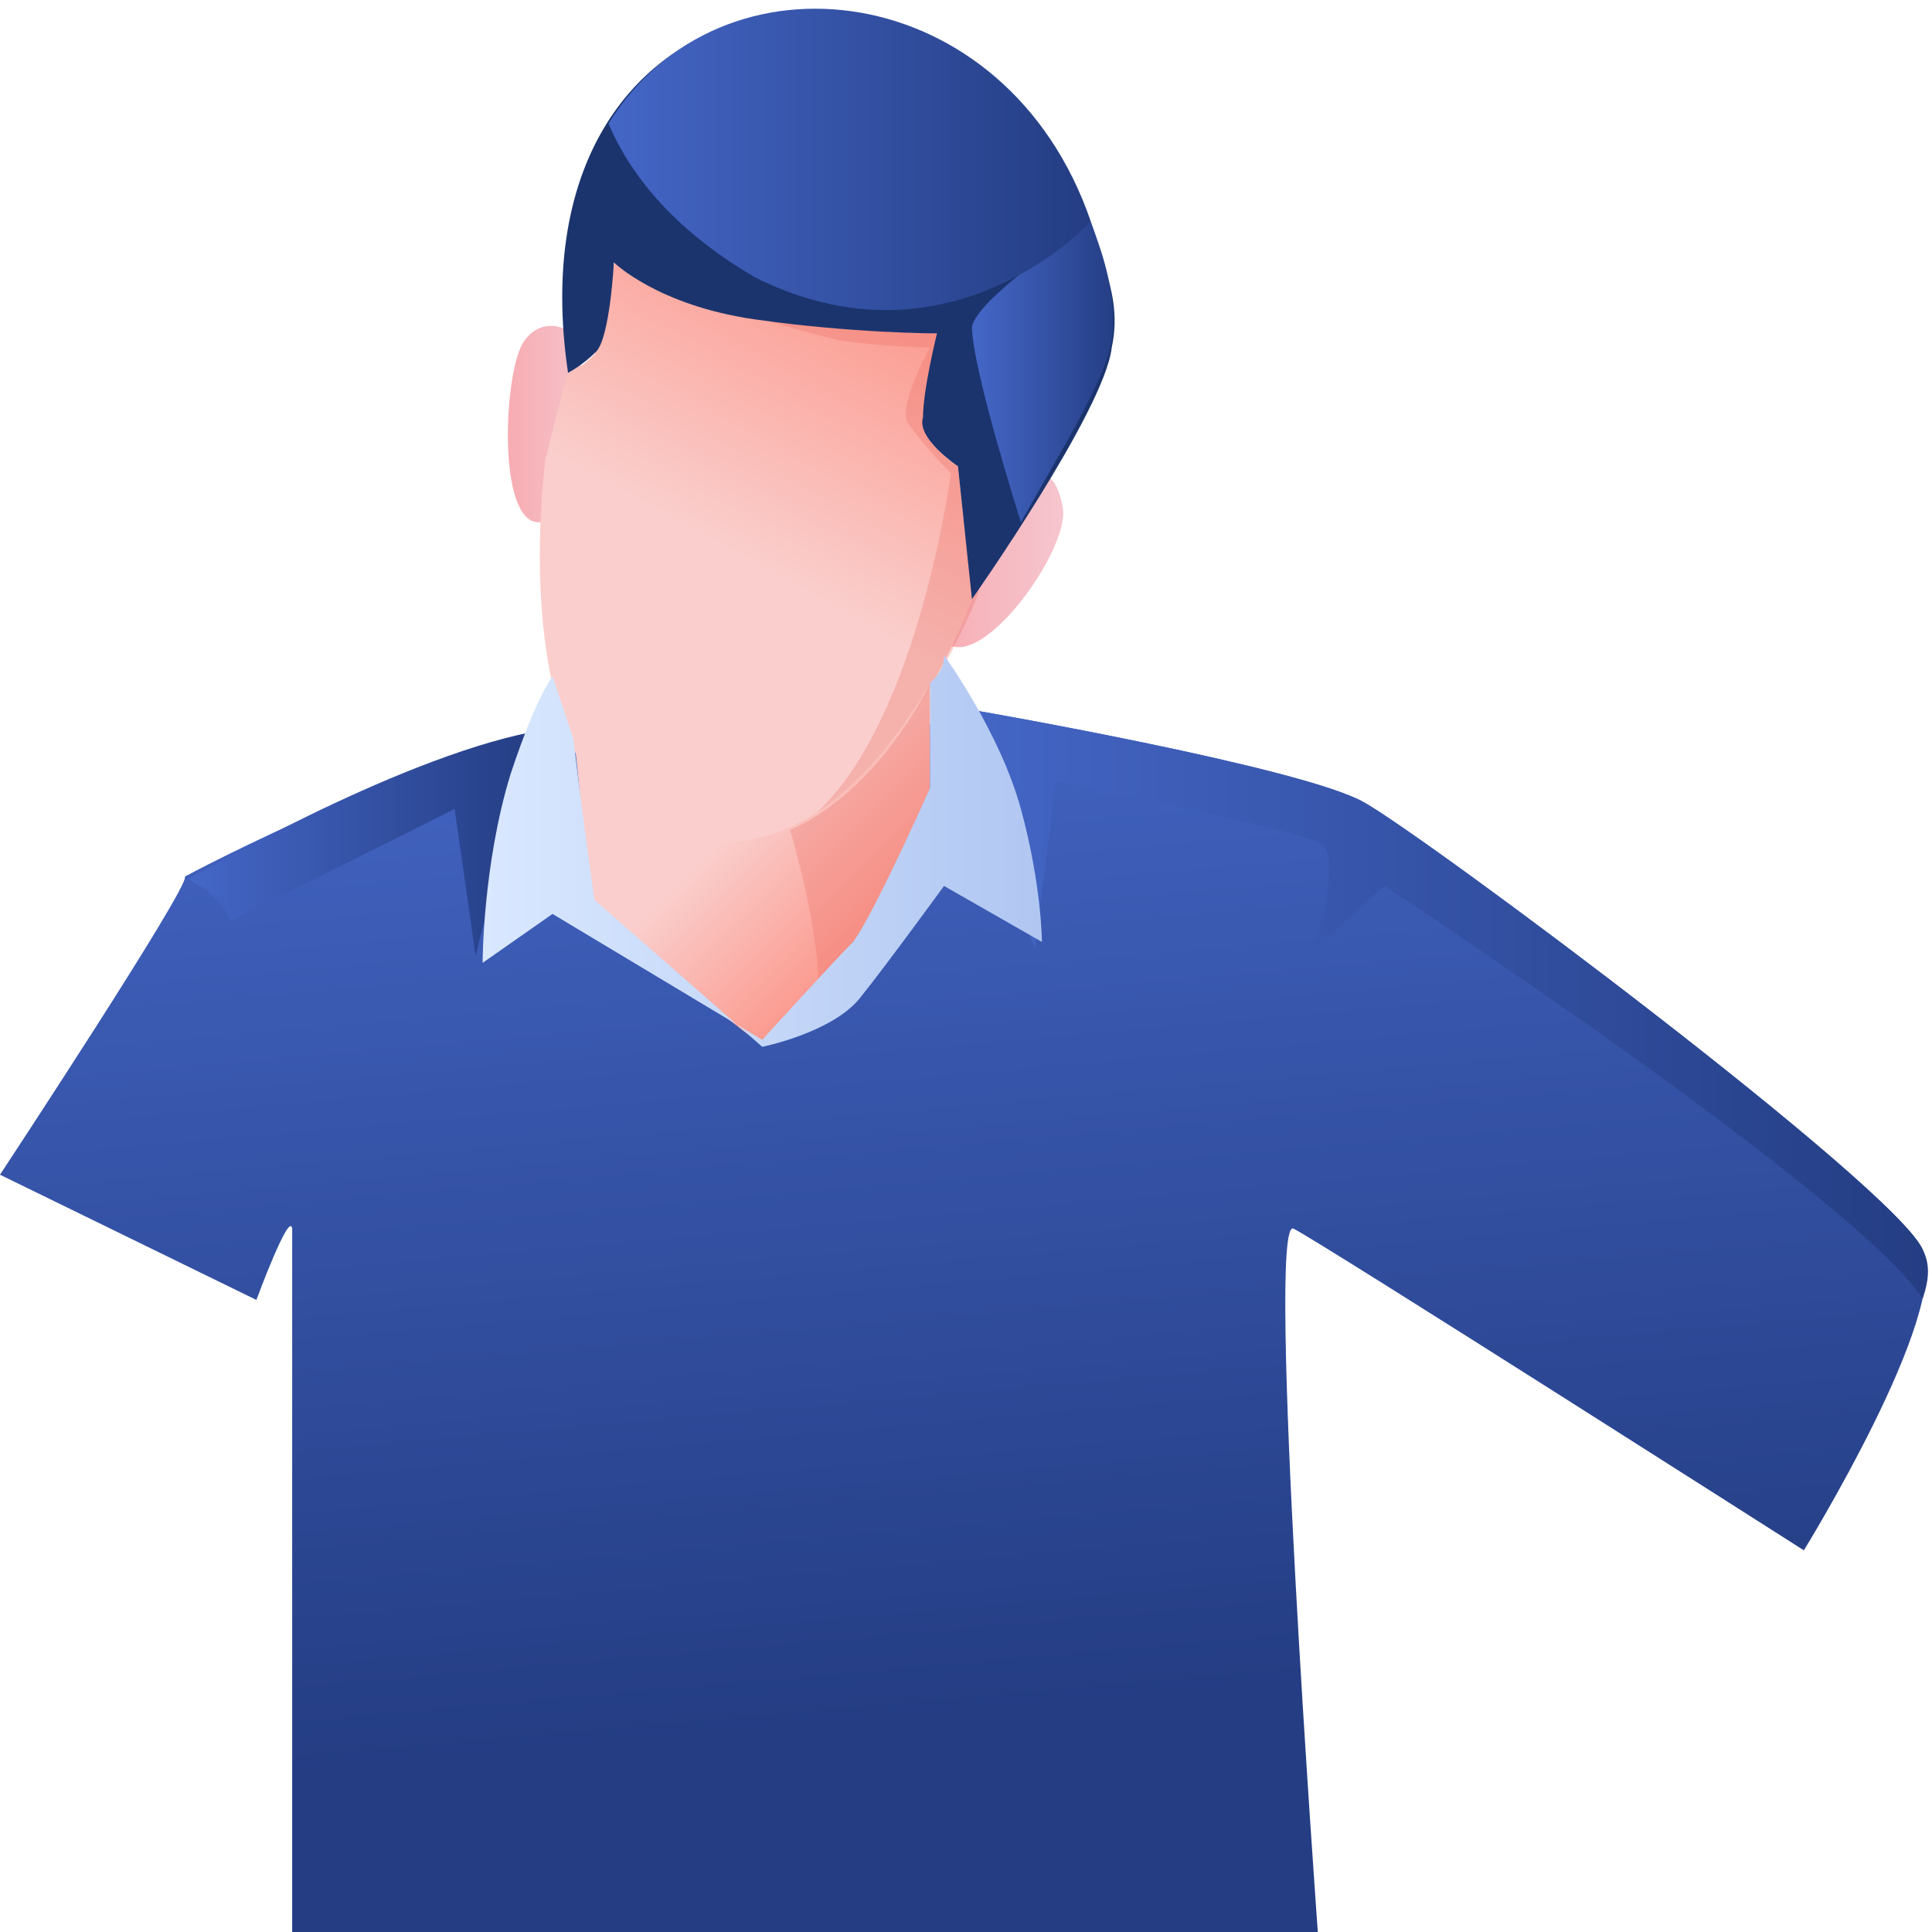
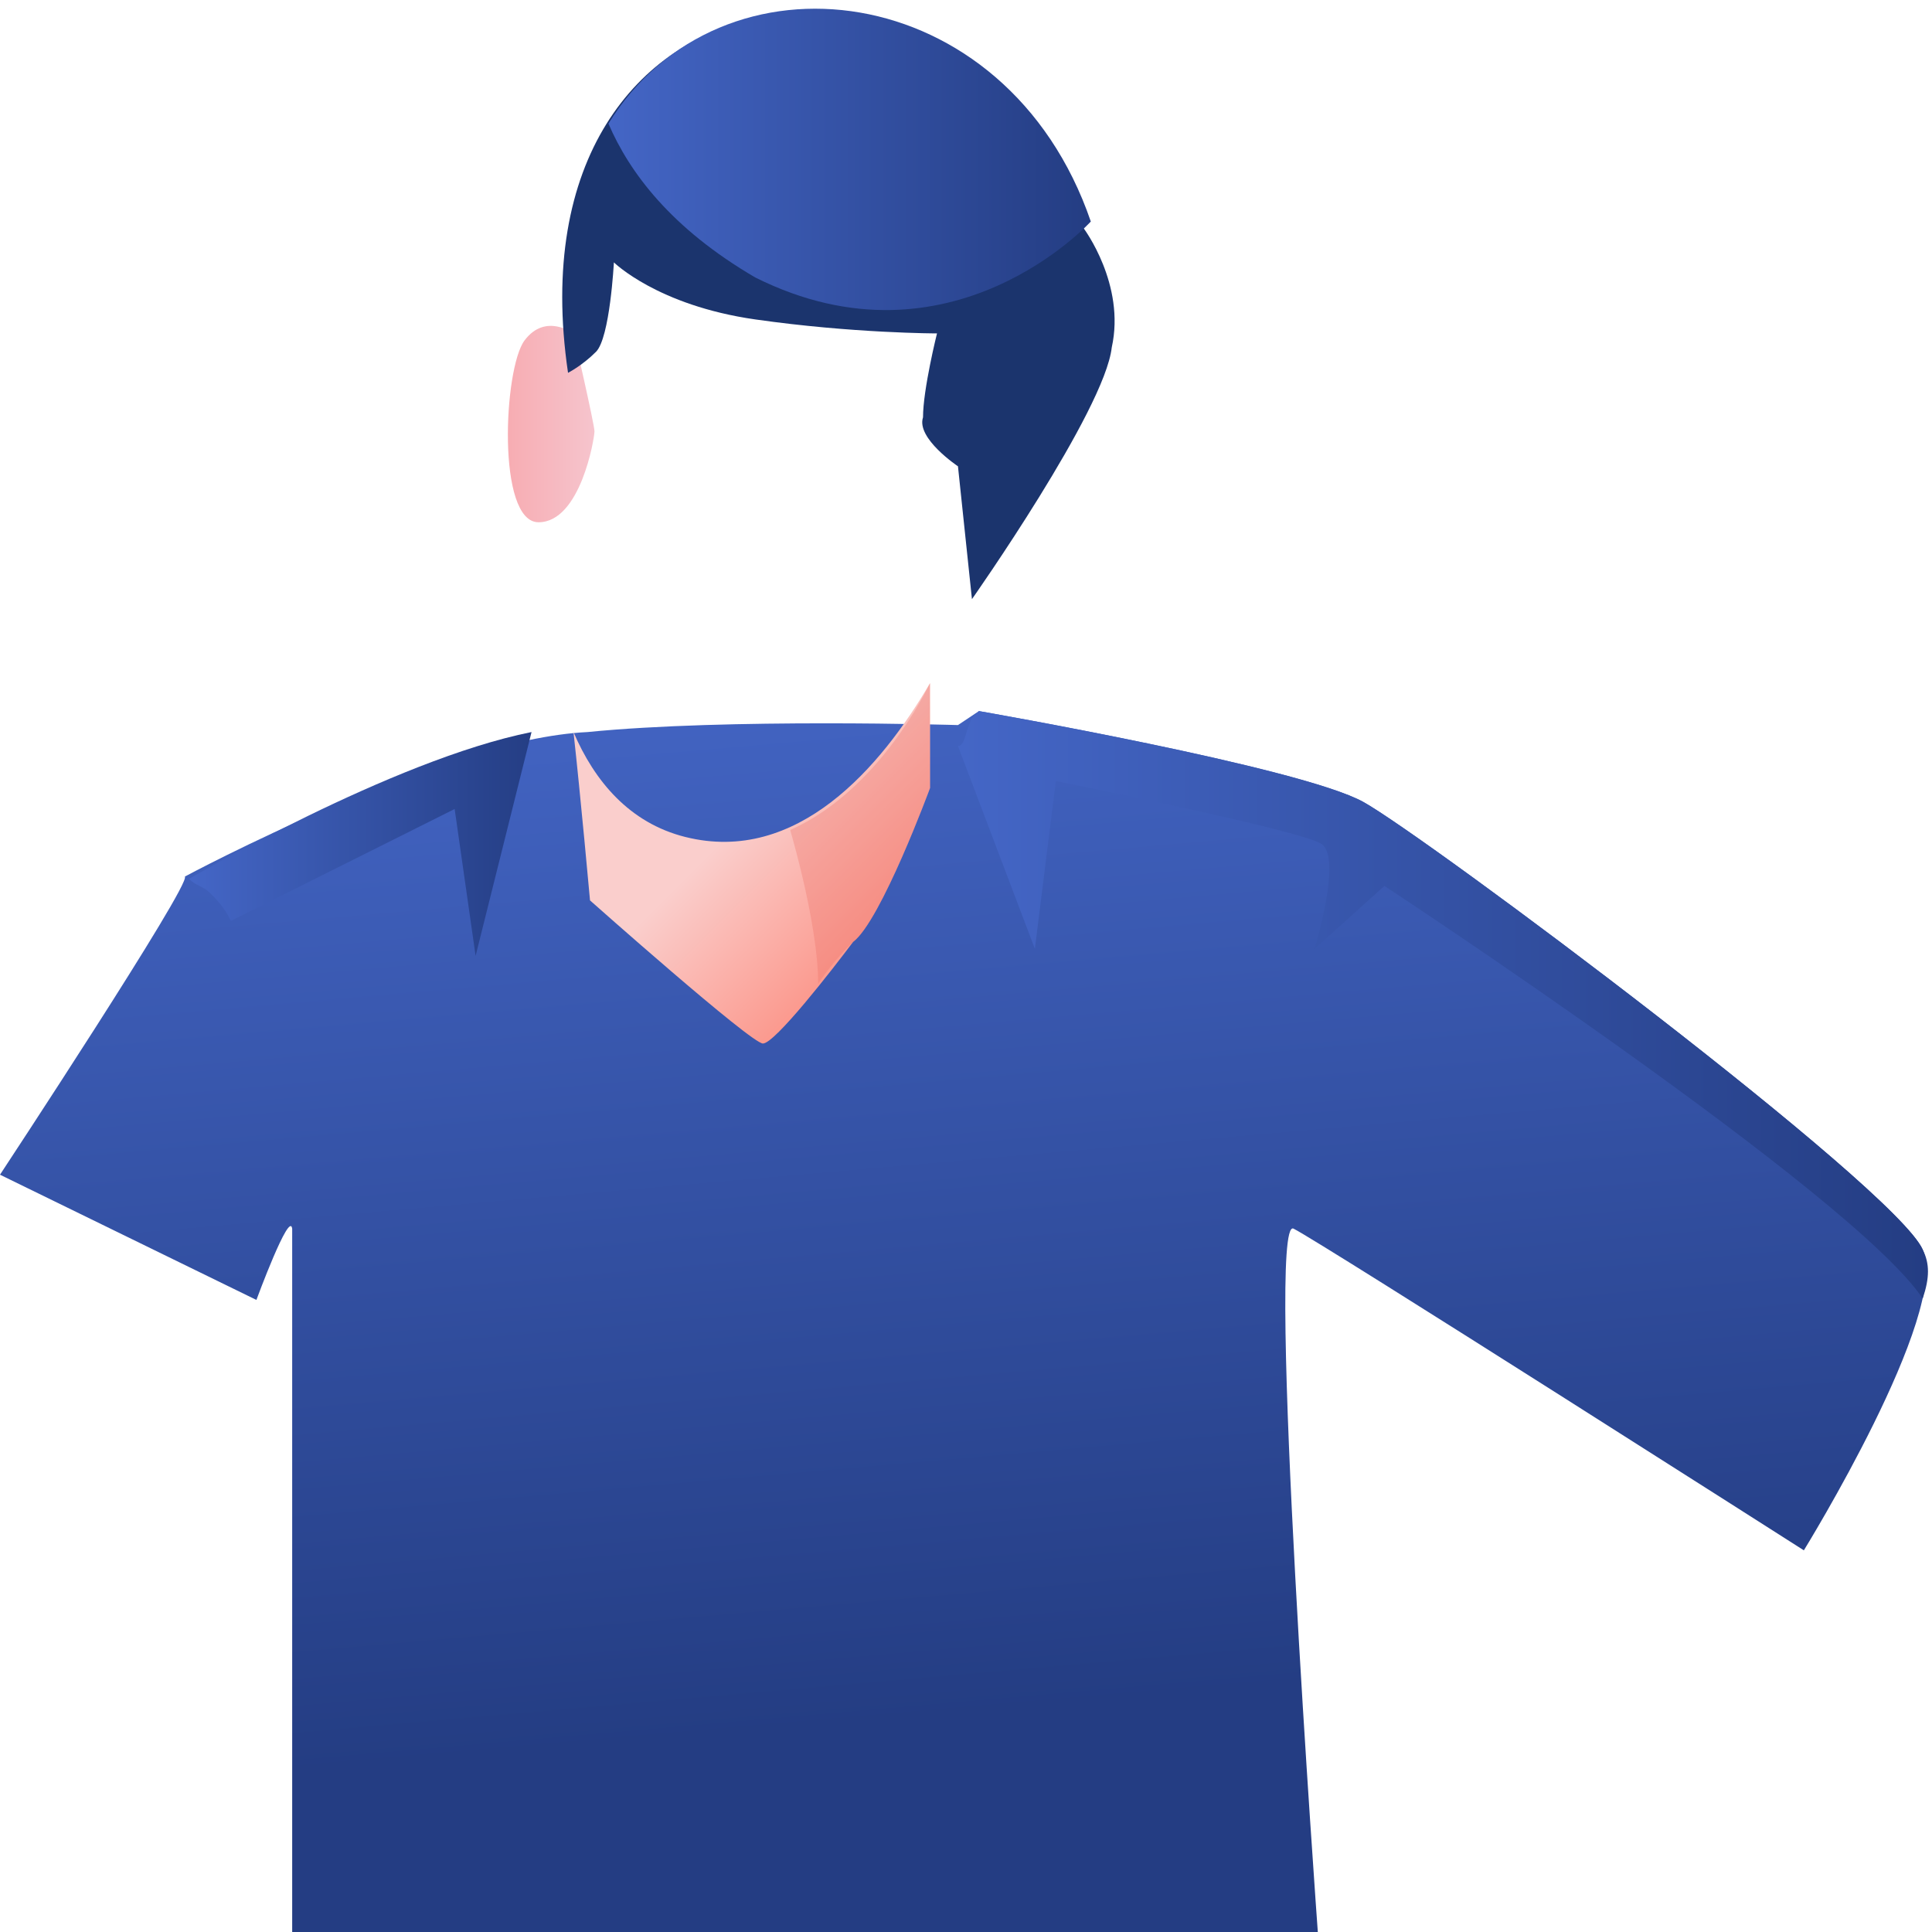
<svg xmlns="http://www.w3.org/2000/svg" width="162" height="162" fill="none">
  <path fill-rule="evenodd" clip-rule="evenodd" d="M80.326 60.798l1.758-1.173s26.965 4.691 32.241 7.624c5.275 2.932 44.55 32.253 46.895 37.531 2.345 5.278-9.965 25.216-9.965 25.216s-40.447-25.802-42.792-26.975C106.118 101.848 110.5 162 110.5 162h-86v-58.979c-.223-1.564-3 5.979-3 5.979L0 98.5s16.086-24.414 15.5-25c0 0 21.448-11.53 33.758-12.116 11.723-1.173 31.068-.586 31.068-.586z" fill="url(#paint0_linear)" />
  <path fill-rule="evenodd" clip-rule="evenodd" d="M19.364 77.217c-.586-1.173-1.172-1.76-1.759-2.346-.586-.586-1.172-.586-1.758-1.173 0 0 17-9.969 28.723-12.315L39.88 80.15l-1.758-12.315-18.758 9.383z" fill="url(#paint1_linear)" />
  <path fill-rule="evenodd" clip-rule="evenodd" d="M81.5 60.211l.587-.586s26.964 4.691 32.24 7.624c5.276 2.932 44.551 32.253 46.895 37.531.587 1.173.587 2.346 0 4.105-5.861-8.796-45.136-34.6-45.136-34.6l-5.862 5.279s2.345-7.624.586-8.797c-1.758-1.173-22.275-5.278-22.275-5.278l-1.759 14.075-6.448-17.007c.586 0 .586-1.173 1.173-2.346z" fill="url(#paint2_linear)" />
-   <path fill-rule="evenodd" clip-rule="evenodd" d="M86.776 39.686s1.758-.586 2.345 2.932c.586 3.519-7.035 14.075-9.966 11.142-2.93-2.345 4.69-14.074 4.69-14.074h2.93z" fill="url(#paint3_linear)" />
  <path fill-rule="evenodd" clip-rule="evenodd" d="M48.088 27.959s-2.345-1.76-4.104.586c-1.758 2.346-2.345 15.247 1.173 15.247 3.517 0 4.69-7.037 4.69-7.623 0-.587-1.76-8.21-1.76-8.21z" fill="url(#paint4_linear)" />
-   <path fill-rule="evenodd" clip-rule="evenodd" d="M79.156 27.957s-7.034 0-15.24-1.172c-8.208-1.173-12.311-5.278-12.311-5.278s-1.172 7.037-1.759 8.21c-1.172 1.173-2.344 1.76-2.344 1.76l-1.759 7.036S41.64 67.835 57.467 70.767C73.294 73.699 81.5 50.242 81.5 50.242L80.328 39.1s-2.93-1.76-2.93-4.105c1.172-2.346 1.758-7.037 1.758-7.037z" fill="url(#paint5_linear)" />
-   <path opacity=".3" fill-rule="evenodd" clip-rule="evenodd" d="M79.153 27.956s-7.034 0-15.241-1.172c-.586 0-1.172 0-1.759-.587 0 0 3.517 1.173 8.207 2.346 4.103.586 7.62.586 7.62.586s-2.93 5.278-1.758 6.451c1.172 1.76 3.517 4.105 3.517 4.105s-2.931 22.284-12.31 29.322c9.379-5.278 14.655-19.353 14.655-19.353L80.91 38.512s-2.93-1.759-2.93-4.105c.586-1.759 1.172-6.45 1.172-6.45z" fill="#EA6C63" />
  <path fill-rule="evenodd" clip-rule="evenodd" d="M81.498 50.241S92.636 34.408 93.222 29.13c1.172-5.278-2.345-9.97-2.345-9.97C81.498-8.402 42.354-4.512 47.63 31.26c0 0 1.173-.587 2.345-1.76 1.173-1.173 1.5-7.5 1.5-7.5s3.646 3.611 11.852 4.784c8.207 1.173 15.241 1.173 15.241 1.173s-1.172 4.691-1.172 7.037c-.586 1.76 2.93 4.105 2.93 4.105l1.173 11.142z" fill="#1B346D" />
-   <path fill-rule="evenodd" clip-rule="evenodd" d="M85.604 43.791c2.931-5.278 7.035-11.728 7.62-15.247.587-4.105-1.172-8.21-1.758-9.97-2.345 1.76-9.379 6.451-9.965 8.797 0 3.519 4.103 16.42 4.103 16.42z" fill="url(#paint6_linear)" />
  <path fill-rule="evenodd" clip-rule="evenodd" d="M91.466 18.575C84.432-1.95 60.398-4.883 51.019 10.365c1.758 4.105 5.275 8.796 12.31 12.901 16.413 8.21 28.137-4.691 28.137-4.691z" fill="url(#paint7_linear)" />
  <path fill-rule="evenodd" clip-rule="evenodd" d="M77.983 57.28v8.796s-4.104 11.142-6.449 12.902c-1.758 2.345-6.56 8.522-7.56 8.522s-14.5-12-14.5-12-.8-8.837-1.387-14.115c1.758 4.105 4.69 7.623 9.379 8.796 9.379 2.346 16.413-5.864 20.517-12.901z" fill="url(#paint8_linear)" />
  <path opacity=".3" fill-rule="evenodd" clip-rule="evenodd" d="M77.982 57.28v8.796s-4.104 11.142-6.448 12.902a22.323 22.323 0 00-2.931 3.518c0-3.518-1.173-8.796-2.345-12.901 5.276-2.346 9.379-7.624 11.724-12.315z" fill="#EA6C63" />
-   <path fill-rule="evenodd" clip-rule="evenodd" d="M79.156 54.935s4.69 6.45 6.448 12.901c1.759 6.45 1.759 11.142 1.759 11.142l-8.207-4.691s-4.69 6.45-7.034 9.383c-2.345 2.932-8.207 4.105-8.207 4.105L49.847 75.46s-1.173-8.21-1.759-13.488l-1.758-5.278c-1.173 1.76-2.345 4.691-3.517 8.21-2.345 7.624-2.345 15.833-2.345 15.833l5.862-4.105 17.585 10.556s5.862-6.45 7.62-8.21c1.76-2.346 6.449-12.901 6.449-12.901V57.28c.586-.586 1.172-1.173 1.172-2.345z" fill="url(#paint9_linear)" />
  <defs>
    <linearGradient id="paint0_linear" x1="83.272" y1="50.552" x2="91.363" y2="142.885" gradientUnits="userSpaceOnUse">
      <stop stop-color="#4466C6" />
      <stop offset="1" stop-color="#243D83" />
    </linearGradient>
    <linearGradient id="paint1_linear" x1="16.157" y1="70.959" x2="45.119" y2="70.959" gradientUnits="userSpaceOnUse">
      <stop stop-color="#4466C6" />
      <stop offset="1" stop-color="#243D83" />
    </linearGradient>
    <linearGradient id="paint2_linear" x1="80.68" y1="84.288" x2="161.565" y2="84.288" gradientUnits="userSpaceOnUse">
      <stop stop-color="#4466C6" />
      <stop offset="1" stop-color="#243D83" />
    </linearGradient>
    <linearGradient id="paint3_linear" x1="78.269" y1="46.667" x2="88.987" y2="46.667" gradientUnits="userSpaceOnUse">
      <stop stop-color="#F7ADB3" />
      <stop offset="1" stop-color="#F6C5CE" />
    </linearGradient>
    <linearGradient id="paint4_linear" x1="42.743" y1="35.32" x2="50.063" y2="35.32" gradientUnits="userSpaceOnUse">
      <stop stop-color="#F7ADB3" />
      <stop offset="1" stop-color="#F6C5CE" />
    </linearGradient>
    <linearGradient id="paint5_linear" x1="86.474" y1="22" x2="70.474" y2="51.205" gradientUnits="userSpaceOnUse">
      <stop stop-color="#FC8A7C" />
      <stop offset="1" stop-color="#FACECC" />
    </linearGradient>
    <linearGradient id="paint6_linear" x1="81.826" y1="31.504" x2="93.721" y2="31.504" gradientUnits="userSpaceOnUse">
      <stop stop-color="#4466C6" />
      <stop offset="1" stop-color="#243D83" />
    </linearGradient>
    <linearGradient id="paint7_linear" x1="50.829" y1="13.34" x2="91.333" y2="13.34" gradientUnits="userSpaceOnUse">
      <stop stop-color="#4466C6" />
      <stop offset="1" stop-color="#243D83" />
    </linearGradient>
    <linearGradient id="paint8_linear" x1="73.974" y1="84" x2="60.49" y2="70.504" gradientUnits="userSpaceOnUse">
      <stop stop-color="#FC8A7C" />
      <stop offset="1" stop-color="#FACECC" />
    </linearGradient>
    <linearGradient id="paint9_linear" x1="40.507" y1="71.468" x2="87.103" y2="71.468" gradientUnits="userSpaceOnUse">
      <stop stop-color="#D9E8FF" />
      <stop offset="1" stop-color="#B1C7F2" />
    </linearGradient>
  </defs>
</svg>